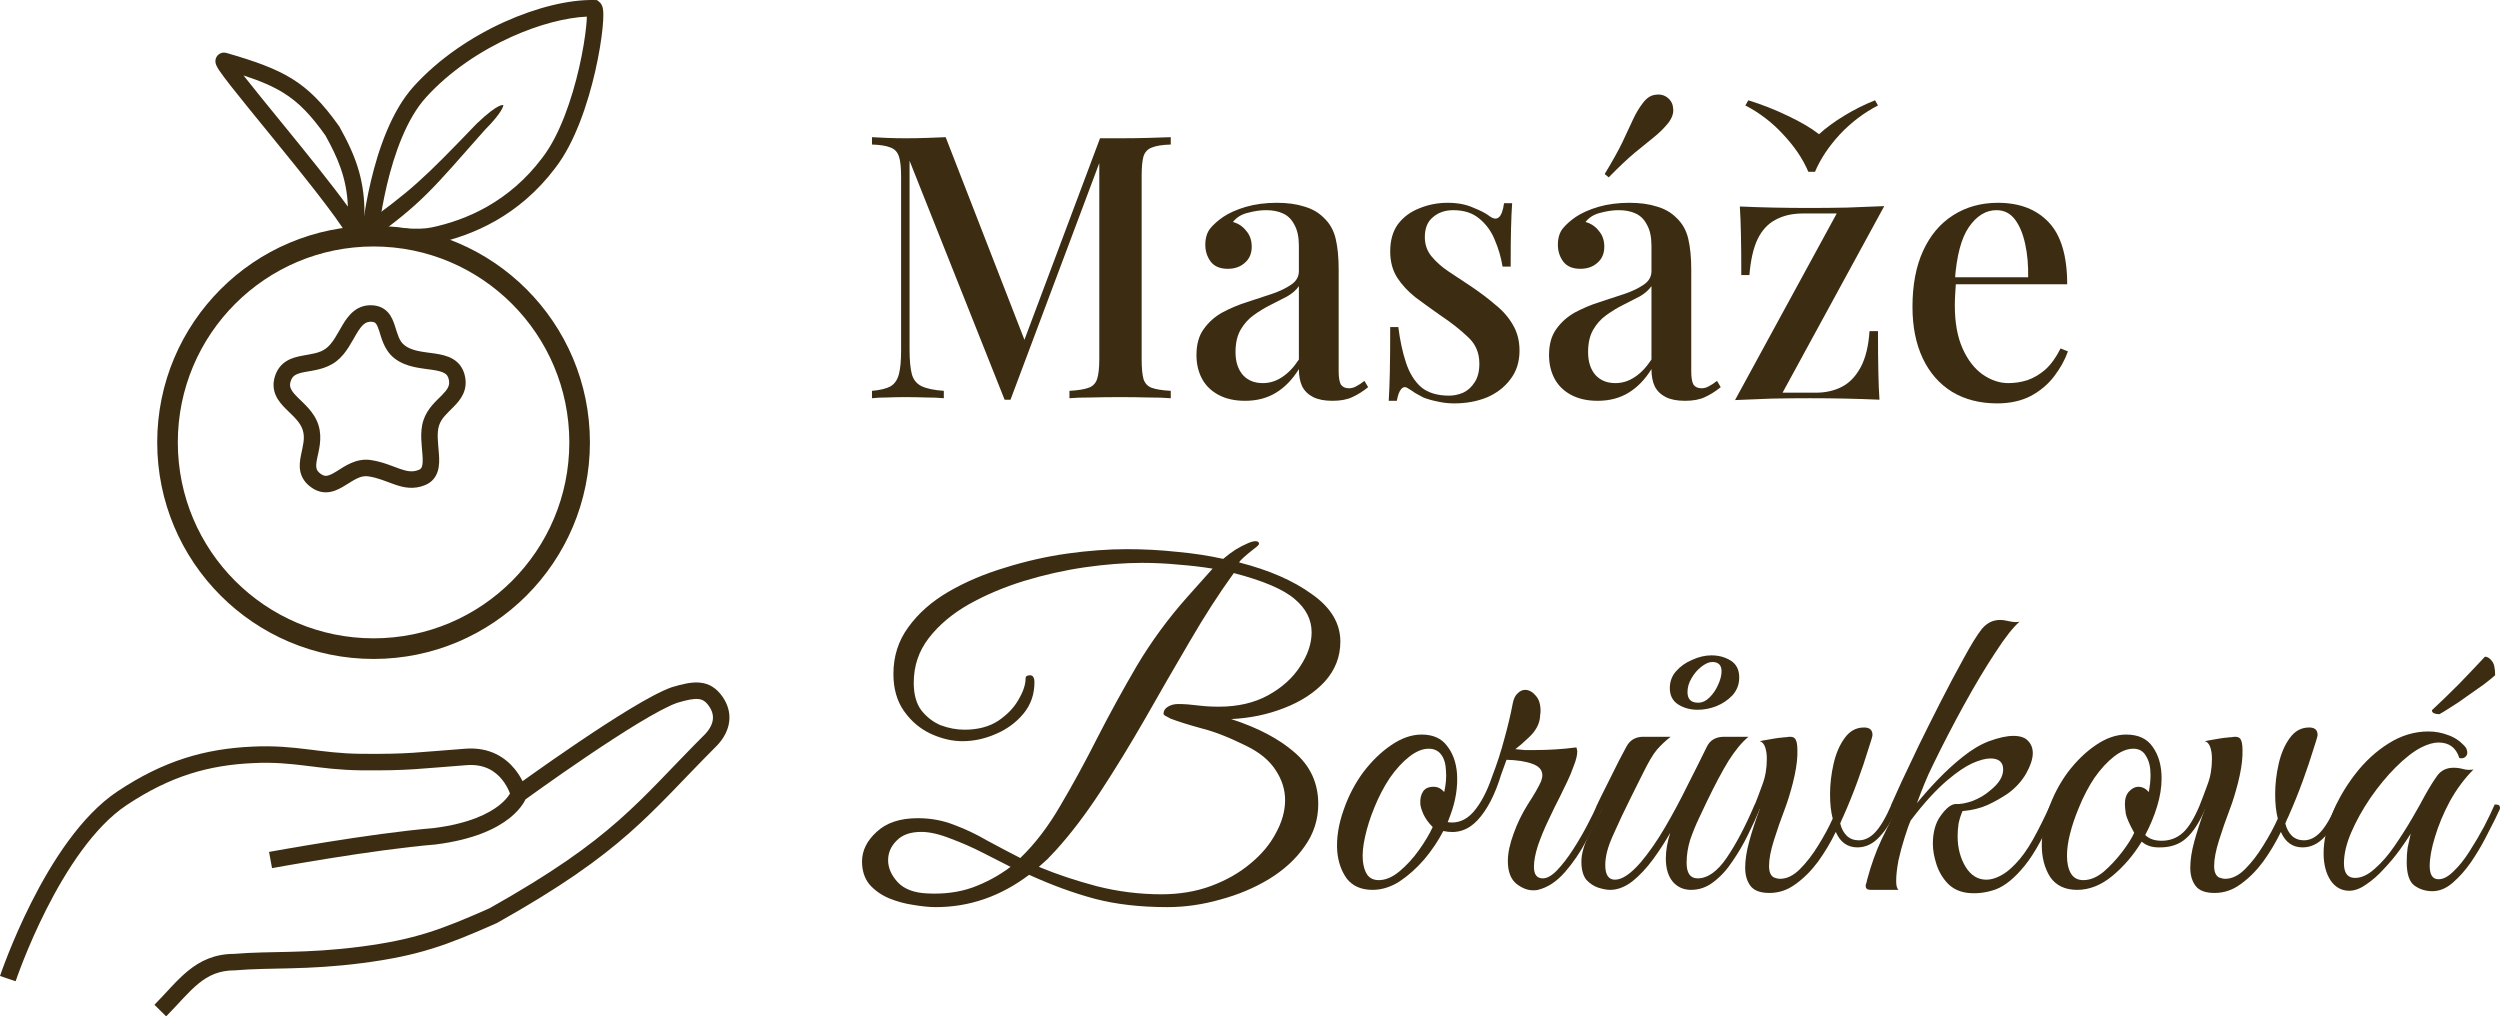
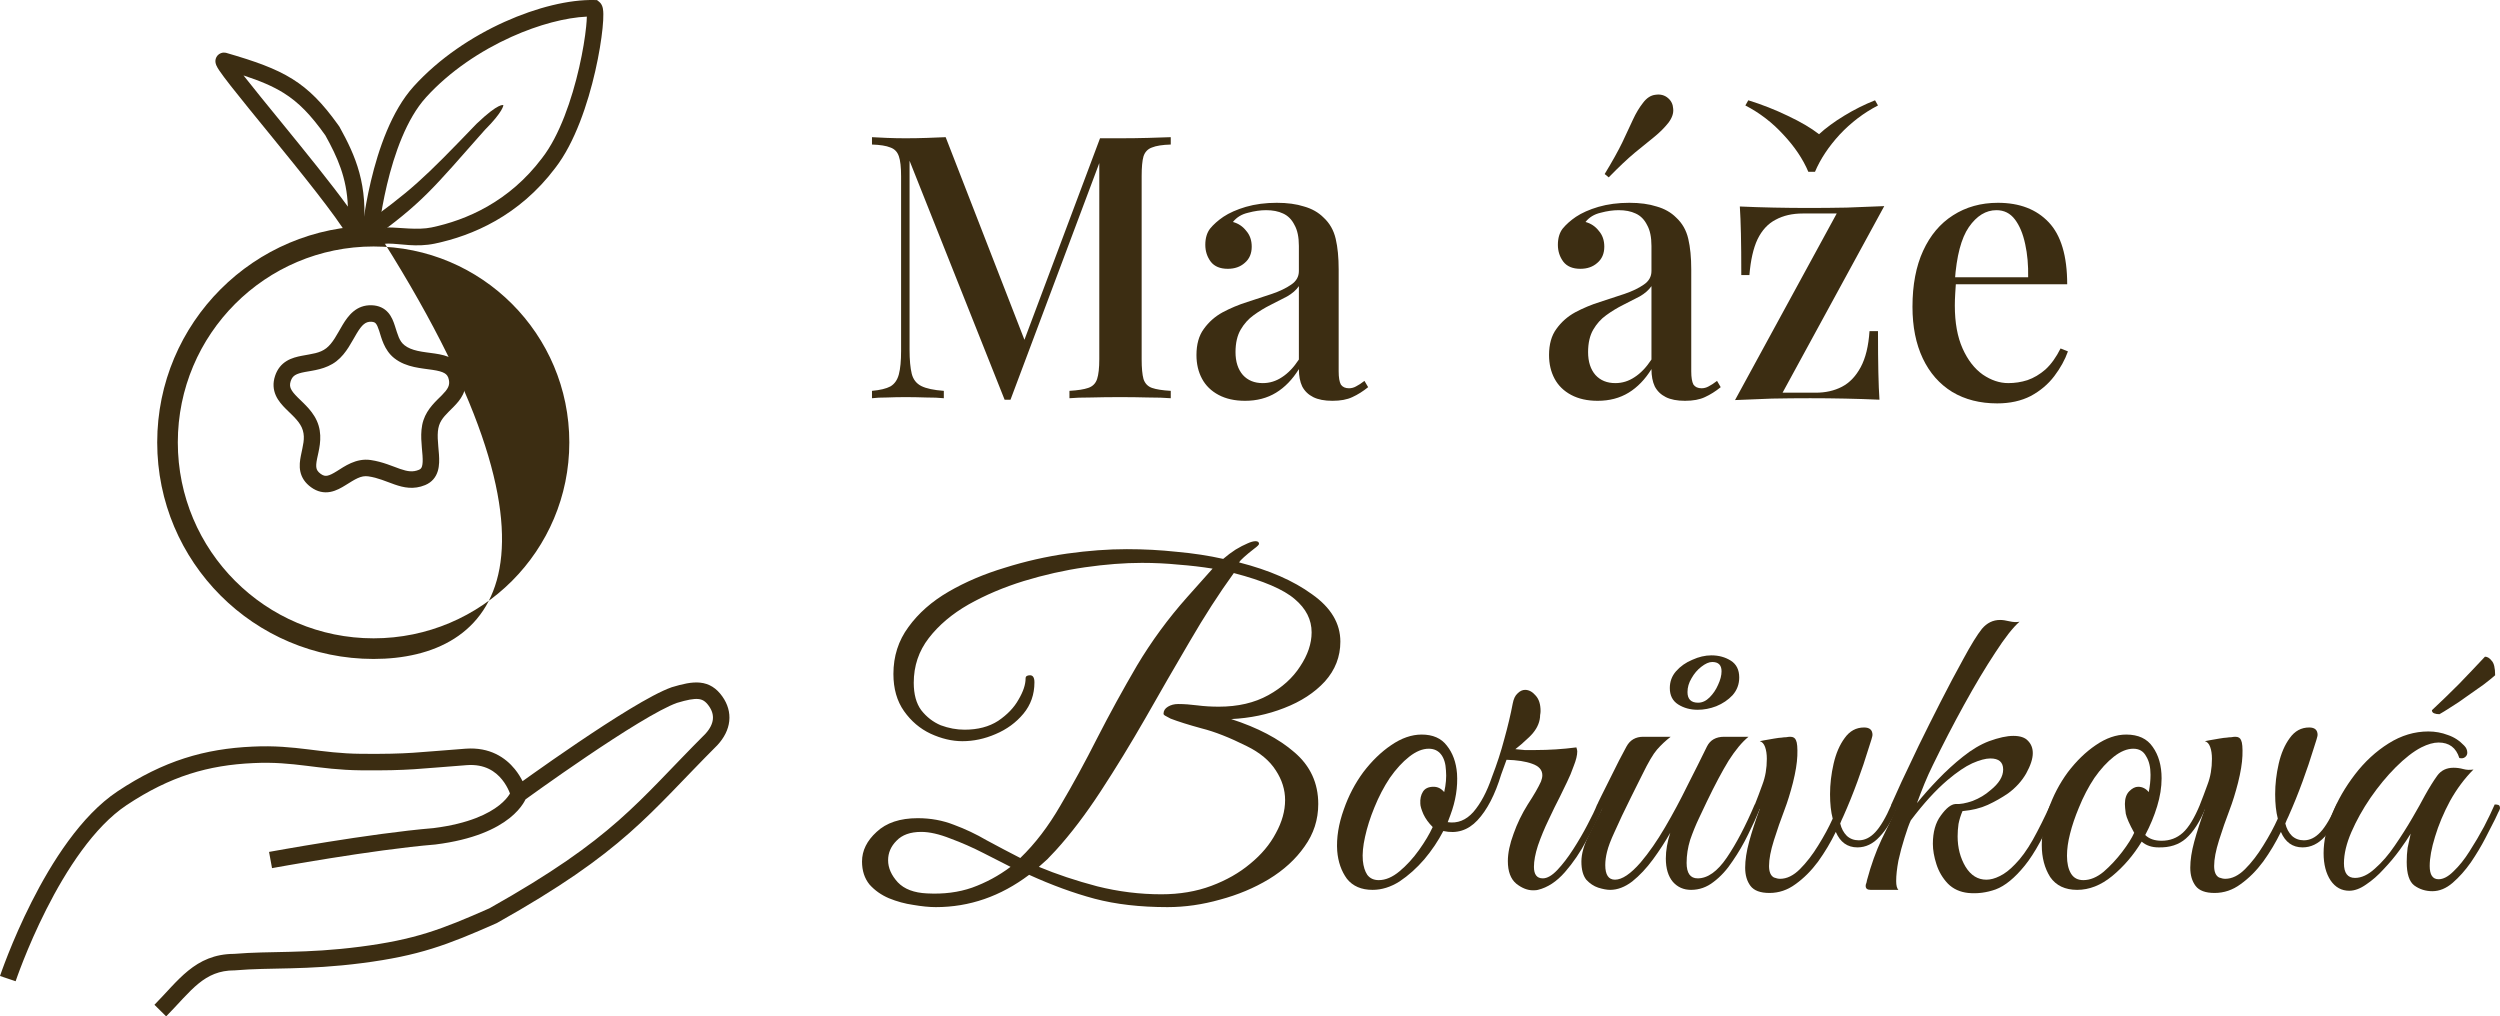
<svg xmlns="http://www.w3.org/2000/svg" width="1557" height="633" viewBox="0 0 1557 633" fill="none">
  <path d="M301.955 80.919C269.241 117.887 263.271 126.258 229.224 150.621L223.254 142.262C256.518 118.459 263.455 111.746 296.822 77.066C310.938 63.579 313.505 65.506 313.505 65.506C313.505 65.506 313.505 69.359 301.955 80.919Z" fill="#3C2D12" />
  <path d="M370.084 0.017L371.821 0.055L373.177 1.141C374.303 2.042 374.804 3.157 375.013 3.687C375.261 4.317 375.401 4.934 375.49 5.431C375.668 6.433 375.74 7.574 375.759 8.722C375.798 11.058 375.626 14.105 375.271 17.617C374.558 24.676 373.059 34.054 370.734 44.255C366.126 64.463 358.069 88.822 345.79 104.639C323.359 134.425 294.225 146.797 270.847 151.71C259.158 154.166 249.262 151.721 241.877 151.71C238.18 151.705 235.374 153.008 233.297 152.848C232.259 152.767 231.938 152.91 231.372 152.848C231.089 152.817 230.887 152.867 230.731 152.848C230.653 152.838 230.776 152.854 230.731 152.848C230.708 152.845 229.422 151.535 229.407 151.533C229.4 151.532 229.394 148.963 229.389 151.531L229.382 152.815L232.656 147.068C229.447 145.783 224.975 148.575 224.975 148.575V148.572C224.975 148.569 224.975 148.564 224.976 148.559C224.977 148.549 224.978 148.535 224.98 148.518C224.983 148.482 224.986 148.431 224.992 148.366C225.004 148.235 225.022 148.045 225.046 147.8C225.093 147.31 225.165 146.595 225.265 145.682C225.467 143.854 225.784 141.224 226.245 137.984C227.168 131.51 228.675 122.568 231.016 112.699C235.642 93.204 243.734 69.136 257.73 53.718C273.601 36.235 294.113 22.689 314.293 13.591C334.408 4.522 354.643 -0.326 370.084 0.017ZM232.656 147.068L229.376 151.529L224.956 149.637L224.973 148.579L232.656 147.068ZM365.486 10.348C352.519 10.937 335.737 15.195 318.51 22.961C299.341 31.603 280.071 44.389 265.33 60.628C253.195 73.996 245.567 95.847 241.005 115.073C238.753 124.565 237.299 133.186 236.409 139.434C236.145 141.292 235.93 142.937 235.76 144.33C237.345 144.413 239.654 141.651 241.877 141.654C248.707 141.664 260.247 143.438 268.736 141.654C290.418 137.098 317.084 125.722 337.637 98.396L337.659 98.365L337.684 98.334C348.532 84.362 356.194 61.838 360.724 41.968C362.967 32.131 364.392 23.173 365.058 16.583C365.31 14.084 365.447 11.987 365.486 10.348Z" fill="#3C2D12" />
  <path d="M137.616 33.089C138.838 32.635 139.92 32.737 140.517 32.847L140.742 32.894L140.897 32.929L141.049 32.973C158.713 38.116 171.434 42.52 182.158 49.229C192.671 55.805 200.961 64.396 210.271 77.337L211.176 78.603L211.34 78.835L211.476 79.082C221.356 96.881 229.586 115.336 226.207 145.095L221.748 146.426L216.676 147.11C209.232 134.382 187.765 107.806 168.443 84.096C158.88 72.362 149.912 61.409 143.706 53.481C140.621 49.539 138.121 46.223 136.562 43.89C135.843 42.815 135.078 41.595 134.644 40.509C134.523 40.206 134.367 39.767 134.264 39.246C134.178 38.805 134.025 37.808 134.356 36.63C134.769 35.162 135.866 33.739 137.616 33.089ZM151.787 47.144C157.913 54.969 166.791 65.813 176.398 77.602C190.426 94.816 206.166 114.231 216.653 128.692C216.009 110.601 210.021 97.648 202.637 84.319C193.464 71.419 185.941 63.713 176.717 57.943C169.948 53.709 162.095 50.41 151.658 46.979C151.701 47.033 151.744 47.089 151.787 47.144Z" fill="#3C2D12" />
  <path d="M418.545 427.95C424.917 426.037 430.768 424.614 435.98 425.139C441.762 425.722 446.223 428.606 449.872 433.751C453.198 438.442 454.762 443.689 454.177 449.121C453.598 454.49 450.978 459.509 446.903 463.958L446.828 464.041L446.749 464.12C425.555 485.332 410.887 502.104 391.971 518.772C372.863 535.607 349.285 552.505 309.599 574.788L309.386 574.907L309.163 575.006C278.309 588.655 260.93 595.224 225.616 599.805C208.049 602.085 193.738 602.734 181.053 603.058C168.288 603.383 157.495 603.379 146.471 604.325L146.251 604.344H146.032C136.521 604.344 129.865 607.497 123.663 612.534C120.476 615.123 117.411 618.21 114.11 621.722C110.882 625.155 107.323 629.11 103.485 633L96.181 625.78C99.912 621.998 103.186 618.345 106.632 614.68C110.003 611.095 113.451 607.595 117.194 604.555C124.803 598.376 133.613 594.125 145.795 594.07C157.16 593.107 168.445 593.101 180.792 592.786C193.291 592.467 207.214 591.831 224.295 589.615C258.196 585.217 274.581 579.063 304.788 565.705C343.897 543.734 366.79 527.268 385.186 511.059C403.778 494.677 417.65 478.719 439.391 456.953C442.335 453.719 443.683 450.683 443.97 448.018C444.252 445.399 443.571 442.619 441.5 439.698C439.283 436.571 437.327 435.601 434.952 435.362C432.025 435.067 428.012 435.841 421.629 437.751C416.248 439.662 407.677 444.276 397.522 450.423C387.429 456.531 376.139 463.925 365.545 471.087C354.959 478.244 345.106 485.144 337.898 490.257C334.295 492.812 331.355 494.92 329.317 496.388C328.485 496.987 327.802 497.479 327.288 497.852C326.925 498.604 326.413 499.554 325.696 500.646C324.08 503.11 321.465 506.269 317.337 509.547C309.065 516.116 294.964 522.974 271.15 525.954L271.042 525.966L270.933 525.976C251.57 527.565 226.226 531.23 205.632 534.518C195.355 536.159 186.297 537.701 179.808 538.832C176.564 539.397 173.963 539.859 172.175 540.18C171.281 540.341 170.59 540.466 170.123 540.551C169.89 540.593 169.713 540.625 169.594 540.647C169.535 540.658 169.49 540.667 169.46 540.672C169.446 540.675 169.435 540.676 169.428 540.677C169.424 540.678 169.422 540.679 169.42 540.68H169.418C169.417 540.679 169.406 540.617 168.49 535.626C167.608 530.822 167.566 530.585 167.564 530.574L167.566 530.572C167.569 530.572 167.572 530.572 167.575 530.571C167.583 530.57 167.595 530.568 167.61 530.565C167.642 530.559 167.689 530.55 167.749 530.538C167.871 530.516 168.052 530.484 168.288 530.441C168.762 530.354 169.461 530.229 170.362 530.067C172.166 529.743 174.783 529.277 178.046 528.708C184.571 527.571 193.68 526.021 204.016 524.371C224.601 521.084 250.2 517.374 269.96 515.746C292.292 512.94 304.477 506.643 310.956 501.498C314.206 498.916 316.083 496.576 317.114 495.006C317.311 494.705 317.475 494.43 317.615 494.187C317.454 493.756 317.255 493.254 317.012 492.699C316.133 490.685 314.73 488.044 312.65 485.484C308.602 480.503 301.95 475.71 290.78 476.528C260.646 478.735 255.553 480.022 224.911 479.753C211.378 479.634 200.802 478.145 190.624 476.899C180.451 475.654 170.544 474.63 157.833 475.251L157.821 475.252H157.81C129.835 476.497 106.06 483.364 78.929 501.375C58.488 514.945 41.18 541.968 28.831 566.381C22.719 578.463 17.936 589.671 14.68 597.86C13.054 601.951 11.812 605.281 10.98 607.581C10.563 608.73 10.249 609.623 10.041 610.223C9.937 610.522 9.859 610.749 9.808 610.899C9.782 610.973 9.763 611.029 9.751 611.064C9.745 611.082 9.742 611.095 9.739 611.103C9.738 611.107 9.737 611.109 9.736 611.111L9.735 611.112C9.727 611.109 9.534 611.043 4.868 609.481C-0.001 607.852 -0 607.851 1.00796e-05 607.849L0.024 607.778C0.039 607.733 0.062 607.668 0.09 607.583C0.148 607.415 0.232 607.168 0.343 606.848C0.566 606.208 0.895 605.274 1.327 604.08C2.192 601.692 3.471 598.262 5.141 594.062C8.478 585.666 13.387 574.164 19.672 561.74C32.116 537.141 50.42 507.97 73.254 492.812C101.989 473.735 127.58 466.311 157.354 464.987C170.939 464.325 181.53 465.434 191.869 466.699C202.208 467.964 212.165 469.365 225.001 469.477C255.098 469.742 259.583 468.51 290.03 466.28C305.167 465.172 314.878 471.94 320.615 479C322.741 481.616 324.313 484.254 325.449 486.519C327.245 485.231 329.443 483.661 331.962 481.874C339.211 476.732 349.129 469.784 359.798 462.571C370.459 455.363 381.908 447.864 392.208 441.63C402.386 435.47 411.822 430.308 418.318 428.024L418.431 427.984L418.545 427.95ZM318.159 495.81C318.16 495.812 318.16 495.814 318.16 495.816C318.161 495.819 318.163 495.822 318.163 495.822C318.163 495.822 318.161 495.818 318.159 495.81Z" fill="#3C2D12" />
  <path d="M213.442 202.232C216.817 196.652 221.871 189.758 231.562 190.115C235.913 190.276 239.299 191.889 241.757 194.694C243.961 197.209 245.102 200.359 245.911 202.853C247.761 208.554 248.61 212.383 251.889 214.989C254.072 216.723 256.814 217.789 260.135 218.53C263.623 219.308 266.939 219.591 270.889 220.185C274.487 220.726 278.64 221.538 282.133 223.624C285.962 225.909 288.682 229.516 289.673 234.753C291.34 243.559 286.596 249.19 282.597 253.267C278.276 257.673 274.931 260.45 273.466 264.925C272.721 267.203 272.519 269.909 272.63 273.085C272.749 276.491 273.137 279.299 273.385 282.982C273.603 286.232 273.683 289.995 272.658 293.387C271.526 297.131 269.07 300.341 264.769 302.114C257.578 305.077 251.36 303.665 245.857 301.769C240.152 299.802 235.605 297.578 229.35 296.667C224.727 295.995 221.069 298.545 215.221 302.166C212.643 303.763 209.394 305.667 205.77 306.353C201.771 307.111 197.686 306.34 193.706 303.447C189.991 300.746 187.851 297.456 187.045 293.681C186.298 290.178 186.812 286.702 187.376 283.838C188.621 277.521 190.106 273.068 188.596 268.007C187.883 265.618 186.515 263.484 184.633 261.315C182.63 259.007 180.549 257.178 178.08 254.708C175.833 252.461 173.316 249.714 171.799 246.332C170.167 242.695 169.812 238.62 171.32 234.087C172.755 229.771 175.285 226.793 178.526 224.818C181.561 222.969 184.984 222.152 187.928 221.589C194.408 220.35 199.176 219.994 203.208 216.874C205.14 215.38 206.809 213.295 208.477 210.689C210.331 207.792 211.472 205.49 213.442 202.232ZM231.183 200.385C227.728 200.257 225.474 202.181 222.225 207.553C220.884 209.771 218.883 213.48 217.123 216.231C215.177 219.271 212.759 222.472 209.487 225.003C202.968 230.047 194.763 230.744 189.855 231.683C187.105 232.209 185.231 232.763 183.865 233.596C182.705 234.302 181.731 235.316 181.06 237.332C180.369 239.411 180.582 240.826 181.164 242.122C181.86 243.674 183.201 245.304 185.337 247.441C187.251 249.355 190.078 251.919 192.384 254.577C194.811 257.373 197.154 260.778 198.434 265.066C200.873 273.241 198.379 281.105 197.449 285.826C196.925 288.481 196.802 290.205 197.086 291.536C197.312 292.595 197.871 293.775 199.739 295.133C201.468 296.39 202.687 296.479 203.86 296.257C205.409 295.964 207.206 295.046 209.819 293.427C214.354 290.619 221.669 285.165 230.828 286.498C238.355 287.594 244.717 290.508 249.201 292.054C253.887 293.669 257.141 294.144 260.859 292.612C262.011 292.137 262.495 291.524 262.831 290.411C263.274 288.945 263.353 286.813 263.142 283.672C262.96 280.965 262.49 276.885 262.37 273.444C262.242 269.773 262.419 265.673 263.711 261.725C266.127 254.346 271.961 249.443 275.271 246.069C278.902 242.366 280.24 240.117 279.587 236.666C279.138 234.296 278.16 233.216 276.875 232.449C275.255 231.482 272.876 230.875 269.364 230.347C266.206 229.872 261.836 229.436 257.901 228.558C253.799 227.643 249.381 226.115 245.505 223.035C239.185 218.012 237.496 210.186 236.146 206.027C235.355 203.59 234.73 202.258 234.038 201.468C233.599 200.967 232.957 200.45 231.183 200.385Z" fill="#3C2D12" />
-   <path d="M354.57 275.527C354.57 208.137 299.987 153.506 232.656 153.506C165.324 153.506 110.741 208.137 110.741 275.527C110.741 342.918 165.324 397.549 232.656 397.549V410.394C158.236 410.394 97.908 350.012 97.908 275.527C97.908 201.043 158.236 140.661 232.656 140.661C307.075 140.661 367.404 201.043 367.404 275.527C367.404 350.012 307.075 410.394 232.656 410.394V397.549C299.987 397.549 354.57 342.918 354.57 275.527Z" fill="#3C2D12" />
+   <path d="M354.57 275.527C354.57 208.137 299.987 153.506 232.656 153.506C165.324 153.506 110.741 208.137 110.741 275.527C110.741 342.918 165.324 397.549 232.656 397.549V410.394C158.236 410.394 97.908 350.012 97.908 275.527C97.908 201.043 158.236 140.661 232.656 140.661C367.404 350.012 307.075 410.394 232.656 410.394V397.549C299.987 397.549 354.57 342.918 354.57 275.527Z" fill="#3C2D12" />
  <path d="M729.15 85.428V90.02C723.95 90.174 720.049 90.786 717.449 91.858C714.848 92.776 713.089 94.613 712.171 97.369C711.407 99.972 711.024 104.105 711.024 109.77V223.673C711.024 229.185 711.407 233.318 712.171 236.074C713.089 238.83 714.848 240.667 717.449 241.586C720.049 242.504 723.95 243.117 729.15 243.423V248.016C725.326 247.71 720.584 247.556 714.925 247.556C709.265 247.403 703.529 247.327 697.717 247.327C691.292 247.327 685.25 247.403 679.591 247.556C673.931 247.556 669.419 247.71 666.053 248.016V243.423C671.254 243.117 675.155 242.504 677.755 241.586C680.508 240.667 682.344 238.83 683.262 236.074C684.179 233.318 684.638 229.185 684.638 223.673V98.058L685.786 98.517L629.342 248.934H625.671L566.475 100.125V217.703C566.475 224.133 566.934 229.185 567.852 232.859C568.77 236.38 570.758 238.906 573.817 240.437C576.877 241.968 581.542 242.964 587.813 243.423V248.016C584.907 247.71 581.159 247.556 576.571 247.556C572.135 247.403 567.928 247.327 563.951 247.327C560.127 247.327 556.303 247.403 552.479 247.556C548.655 247.556 545.519 247.71 543.072 248.016V243.423C548.12 242.964 551.944 242.045 554.544 240.667C557.144 239.136 558.904 236.61 559.821 233.089C560.739 229.568 561.198 224.745 561.198 218.621V109.77C561.198 104.105 560.739 99.972 559.821 97.369C558.904 94.613 557.144 92.776 554.544 91.858C551.944 90.786 548.12 90.174 543.072 90.02V85.428C545.519 85.581 548.655 85.734 552.479 85.887C556.303 86.04 560.127 86.117 563.951 86.117C568.387 86.117 572.823 86.04 577.259 85.887C581.848 85.734 585.748 85.581 588.961 85.428L639.667 215.866L635.308 218.851L685.097 86.117C687.086 86.117 689.151 86.117 691.292 86.117C693.434 86.117 695.575 86.117 697.717 86.117C703.529 86.117 709.265 86.04 714.925 85.887C720.584 85.734 725.326 85.581 729.15 85.428Z" fill="#3C2D12" />
  <path d="M775.444 249.623C769.02 249.623 763.513 248.398 758.924 245.949C754.335 243.499 750.893 240.131 748.599 235.845C746.305 231.558 745.157 226.659 745.157 221.147C745.157 214.411 746.687 208.976 749.746 204.843C752.806 200.556 756.706 197.111 761.448 194.509C766.343 191.906 771.467 189.763 776.821 188.079C782.327 186.241 787.451 184.557 792.193 183.026C797.088 181.342 801.065 179.429 804.124 177.285C807.337 175.142 808.943 172.31 808.943 168.788V153.173C808.943 147.661 808.025 143.298 806.189 140.083C804.507 136.715 802.136 134.342 799.077 132.964C796.17 131.586 792.652 130.897 788.522 130.897C785.004 130.897 781.256 131.433 777.279 132.505C773.302 133.423 770.167 135.337 767.872 138.246C771.237 139.164 773.991 141.002 776.132 143.757C778.427 146.36 779.574 149.651 779.574 153.632C779.574 157.919 778.121 161.287 775.214 163.736C772.461 166.186 768.943 167.411 764.66 167.411C759.918 167.411 756.4 165.956 754.106 163.047C751.811 159.985 750.664 156.464 750.664 152.484C750.664 148.35 751.658 144.982 753.647 142.379C755.788 139.777 758.542 137.327 761.907 135.031C765.578 132.581 770.243 130.514 775.903 128.83C781.715 127.146 788.14 126.304 795.176 126.304C801.753 126.304 807.413 127.07 812.155 128.601C817.05 129.979 821.103 132.275 824.315 135.49C828.139 139.011 830.663 143.451 831.887 148.809C833.111 154.015 833.722 160.368 833.722 167.87V231.252C833.722 235.079 834.181 237.835 835.099 239.519C836.17 241.05 837.852 241.815 840.147 241.815C841.677 241.815 843.13 241.433 844.506 240.667C846.036 239.902 847.795 238.753 849.783 237.222L852.078 241.126C848.866 243.729 845.577 245.796 842.212 247.327C839 248.858 834.87 249.623 829.822 249.623C824.927 249.623 820.95 248.858 817.891 247.327C814.832 245.796 812.537 243.576 811.008 240.667C809.631 237.758 808.943 234.161 808.943 229.874C804.966 236.304 800.224 241.203 794.717 244.571C789.211 247.939 782.786 249.623 775.444 249.623ZM786.457 238.6C790.74 238.6 794.717 237.376 798.388 234.926C802.212 232.476 805.73 228.802 808.943 223.903V178.204C807.26 180.653 804.813 182.797 801.6 184.634C798.388 186.318 794.947 188.079 791.276 189.916C787.604 191.753 784.086 193.896 780.721 196.346C777.509 198.642 774.832 201.628 772.691 205.302C770.549 208.976 769.478 213.646 769.478 219.31C769.478 225.281 771.008 230.027 774.067 233.548C777.127 236.916 781.257 238.6 786.457 238.6Z" fill="#3C2D12" />
-   <path d="M901.611 126.304C907.729 126.304 913.006 127.299 917.442 129.29C922.031 131.127 925.32 132.811 927.308 134.342C932.356 138.322 935.492 135.72 936.716 126.534H941.763C941.457 130.821 941.228 136.026 941.075 142.15C940.922 148.12 940.845 156.081 940.845 166.033H935.798C934.88 160.368 933.274 154.857 930.979 149.498C928.838 144.14 925.626 139.7 921.343 136.179C917.213 132.658 911.783 130.897 905.052 130.897C900.005 130.897 895.798 132.352 892.433 135.26C889.068 138.016 887.385 142.15 887.385 147.661C887.385 152.254 888.762 156.235 891.515 159.603C894.268 162.971 897.787 166.109 902.07 169.018C906.505 171.927 911.247 175.065 916.295 178.434C921.955 182.261 927.002 186.088 931.438 189.916C936.027 193.59 939.622 197.724 942.222 202.317C944.975 206.909 946.352 212.268 946.352 218.392C946.352 225.434 944.44 231.405 940.616 236.304C936.945 241.203 932.05 244.954 925.932 247.556C919.813 250.006 913.083 251.231 905.741 251.231C902.07 251.231 898.628 250.848 895.416 250.083C892.204 249.47 889.221 248.628 886.467 247.556C884.785 246.638 883.102 245.719 881.42 244.801C879.89 243.729 878.36 242.734 876.831 241.815C875.301 240.744 873.925 240.897 872.701 242.275C871.477 243.652 870.559 246.102 869.948 249.623H864.9C865.206 244.724 865.435 238.753 865.588 231.711C865.741 224.669 865.818 215.33 865.818 203.694H870.865C871.936 212.115 873.542 219.54 875.684 225.97C877.825 232.4 880.961 237.452 885.091 241.126C889.374 244.648 895.186 246.408 902.528 246.408C905.435 246.408 908.341 245.796 911.247 244.571C914.154 243.193 916.525 241.05 918.36 238.141C920.349 235.232 921.343 231.328 921.343 226.429C921.343 219.693 918.972 214.181 914.23 209.895C909.641 205.455 903.676 200.786 896.333 195.886C891.133 192.212 886.162 188.614 881.42 185.093C876.831 181.419 873.083 177.362 870.177 172.922C867.271 168.329 865.818 162.894 865.818 156.617C865.818 149.728 867.424 144.063 870.636 139.624C874.001 135.184 878.437 131.892 883.944 129.749C889.45 127.453 895.339 126.304 901.611 126.304Z" fill="#3C2D12" />
  <path d="M995.028 249.623C988.604 249.623 983.097 248.398 978.508 245.949C973.919 243.499 970.478 240.131 968.183 235.845C965.889 231.558 964.742 226.659 964.742 221.147C964.742 214.411 966.271 208.976 969.331 204.843C972.39 200.556 976.29 197.111 981.032 194.509C985.927 191.906 991.051 189.763 996.405 188.079C1001.91 186.241 1007.04 184.557 1011.78 183.026C1016.67 181.342 1020.65 179.429 1023.71 177.285C1026.92 175.142 1028.53 172.31 1028.53 168.788V153.173C1028.53 147.661 1027.61 143.298 1025.77 140.083C1024.09 136.715 1021.72 134.342 1018.66 132.964C1015.75 131.586 1012.24 130.897 1008.11 130.897C1004.59 130.897 1000.84 131.433 996.864 132.505C992.887 133.423 989.751 135.337 987.456 138.246C990.822 139.164 993.575 141.002 995.716 143.757C998.011 146.36 999.158 149.651 999.158 153.632C999.158 157.919 997.705 161.287 994.799 163.736C992.045 166.186 988.527 167.411 984.244 167.411C979.502 167.411 975.984 165.956 973.69 163.047C971.395 159.985 970.248 156.464 970.248 152.484C970.248 148.35 971.242 144.982 973.231 142.379C975.372 139.777 978.126 137.327 981.491 135.031C985.162 132.581 989.827 130.514 995.487 128.83C1001.3 127.146 1007.72 126.304 1014.76 126.304C1021.34 126.304 1027 127.07 1031.74 128.601C1036.63 129.979 1040.69 132.275 1043.9 135.49C1047.72 139.011 1050.25 143.451 1051.47 148.809C1052.69 154.015 1053.31 160.368 1053.31 167.87V231.252C1053.31 235.079 1053.77 237.835 1054.68 239.519C1055.75 241.05 1057.44 241.815 1059.73 241.815C1061.26 241.815 1062.71 241.433 1064.09 240.667C1065.62 239.902 1067.38 238.753 1069.37 237.222L1071.66 241.126C1068.45 243.729 1065.16 245.796 1061.8 247.327C1058.58 248.858 1054.45 249.623 1049.41 249.623C1044.51 249.623 1040.53 248.858 1037.48 247.327C1034.42 245.796 1032.12 243.576 1030.59 240.667C1029.22 237.758 1028.53 234.161 1028.53 229.874C1024.55 236.304 1019.81 241.203 1014.3 244.571C1008.79 247.939 1002.37 249.623 995.028 249.623ZM1006.04 238.6C1010.32 238.6 1014.3 237.376 1017.97 234.926C1021.8 232.476 1025.31 228.802 1028.53 223.903V178.204C1026.84 180.653 1024.4 182.797 1021.18 184.634C1017.97 186.318 1014.53 188.079 1010.86 189.916C1007.19 191.753 1003.67 193.896 1000.31 196.346C997.093 198.642 994.416 201.628 992.275 205.302C990.133 208.976 989.063 213.646 989.063 219.31C989.063 225.281 990.592 230.027 993.651 233.548C996.711 236.916 1000.84 238.6 1006.04 238.6ZM1038.85 61.085C1040.84 62.769 1041.91 64.989 1042.06 67.745C1042.37 70.501 1041.38 73.41 1039.08 76.472C1036.63 79.533 1033.73 82.442 1030.36 85.198C1027 87.954 1022.94 91.245 1018.2 95.073C1013.61 98.9 1008.18 104.029 1001.91 110.459L999.387 108.392C1004.13 100.584 1007.8 94.001 1010.4 88.643C1013 83.131 1015.22 78.385 1017.05 74.405C1018.89 70.424 1020.96 66.98 1023.25 64.071C1025.54 61.009 1028.14 59.325 1031.05 59.019C1034.11 58.559 1036.71 59.248 1038.85 61.085Z" fill="#3C2D12" />
  <path d="M1173.51 128.371L1110.18 244.571H1130.83C1136.95 244.571 1142.38 243.346 1147.12 240.897C1151.86 238.447 1155.76 234.39 1158.82 228.726C1161.88 223.061 1163.72 215.559 1164.33 206.22H1169.61C1169.61 216.478 1169.68 225.051 1169.84 231.941C1169.99 238.83 1170.22 244.495 1170.53 248.934C1163.64 248.628 1156.53 248.398 1149.19 248.245C1141.84 248.092 1134.58 248.016 1127.39 248.016C1119.59 248.016 1111.63 248.092 1103.53 248.245C1095.57 248.552 1087.93 248.858 1080.58 249.164L1143.91 132.964H1122.8C1116.22 132.964 1110.56 134.265 1105.82 136.868C1101.08 139.317 1097.33 143.375 1094.58 149.039C1091.98 154.551 1090.3 161.976 1089.53 171.315H1084.48C1084.48 160.904 1084.41 152.331 1084.25 145.594C1084.1 138.858 1083.87 133.194 1083.57 128.601C1090.3 128.907 1097.33 129.137 1104.68 129.29C1112.02 129.443 1119.36 129.519 1126.7 129.519C1134.35 129.519 1142.15 129.443 1150.1 129.29C1158.21 128.983 1166.01 128.677 1173.51 128.371ZM1167.77 62.463L1169.61 65.678C1160.74 70.271 1152.78 76.318 1145.75 83.82C1138.86 91.322 1133.74 99.053 1130.37 107.014H1126.24C1122.88 99.053 1117.68 91.322 1110.64 83.82C1103.76 76.318 1095.88 70.271 1087.01 65.678L1088.84 62.463C1097.26 65.066 1105.44 68.281 1113.39 72.108C1121.5 75.936 1128 79.763 1132.9 83.591C1137.03 79.763 1142.23 75.936 1148.5 72.108C1154.77 68.281 1161.19 65.066 1167.77 62.463Z" fill="#3C2D12" />
  <path d="M1244.32 126.304C1257.78 126.304 1268.33 130.361 1275.98 138.475C1283.63 146.59 1287.45 159.45 1287.45 177.056H1208.29L1207.83 172.692H1263.13C1263.28 165.191 1262.67 158.301 1261.29 152.024C1259.92 145.594 1257.78 140.466 1254.87 136.638C1251.96 132.811 1248.14 130.897 1243.4 130.897C1236.82 130.897 1231.08 134.418 1226.19 141.461C1221.45 148.35 1218.54 159.45 1217.47 174.759L1218.16 175.907C1218.01 178.051 1217.85 180.424 1217.7 183.026C1217.55 185.476 1217.47 187.925 1217.47 190.375C1217.47 200.939 1219.08 209.818 1222.29 217.014C1225.5 224.209 1229.71 229.644 1234.91 233.318C1240.11 236.84 1245.39 238.6 1250.74 238.6C1254.87 238.6 1258.85 237.988 1262.67 236.763C1266.65 235.385 1270.4 233.165 1273.91 230.103C1277.43 226.888 1280.57 222.525 1283.32 217.014L1287.91 218.851C1286.07 224.056 1283.24 229.185 1279.42 234.237C1275.6 239.289 1270.7 243.423 1264.74 246.638C1258.77 249.7 1251.81 251.231 1243.86 251.231C1233.15 251.231 1223.82 248.858 1215.87 244.112C1207.91 239.213 1201.79 232.247 1197.51 223.214C1193.23 214.181 1191.09 203.465 1191.09 191.064C1191.09 177.438 1193.3 165.803 1197.74 156.158C1202.18 146.513 1208.37 139.164 1216.32 134.112C1224.43 128.907 1233.76 126.304 1244.32 126.304Z" fill="#3C2D12" />
  <path d="M582.846 564.955C578.808 564.955 574.128 564.496 568.805 563.577C563.665 562.843 558.617 561.465 553.661 559.444C548.889 557.423 544.851 554.575 541.547 550.901C538.426 547.043 536.866 542.266 536.866 536.571C536.866 529.774 539.895 523.619 545.952 518.108C552.009 512.413 560.545 509.565 571.558 509.565C579.634 509.565 587.16 510.943 594.135 513.699C601.11 516.271 607.902 519.486 614.51 523.344C621.301 527.018 628.276 530.692 635.435 534.367C644.613 525.548 652.964 514.617 660.49 501.573C668.199 488.53 675.817 474.567 683.343 459.686C691.052 444.622 699.312 429.557 708.122 414.492C717.117 399.428 727.487 385.282 739.235 372.054L755.204 354.142C748.413 353.04 741.346 352.213 734.004 351.662C726.661 350.927 719.044 350.559 711.151 350.559C700.321 350.559 688.482 351.478 675.633 353.315C662.968 355.152 650.303 358 637.638 361.858C625.156 365.716 613.684 370.584 603.221 376.463C592.942 382.342 584.682 389.323 578.441 397.407C572.2 405.49 569.08 414.768 569.08 425.24C569.08 432.405 570.64 438.1 573.761 442.325C577.065 446.551 581.103 449.674 585.875 451.695C590.831 453.532 595.787 454.451 600.743 454.451C609.003 454.451 615.978 452.613 621.668 448.939C627.358 445.081 631.58 440.672 634.333 435.712C637.27 430.751 638.739 426.342 638.739 422.484C638.739 421.198 639.657 420.555 641.492 420.555C643.328 420.555 644.245 422.025 644.245 424.964C644.245 432.497 641.951 439.018 637.362 444.53C632.773 450.041 626.991 454.267 620.016 457.206C613.225 460.146 606.341 461.615 599.366 461.615C592.942 461.615 586.334 460.054 579.542 456.931C572.935 453.807 567.428 449.123 563.023 442.876C558.617 436.63 556.415 428.914 556.415 419.728C556.415 408.705 559.535 398.968 565.776 390.518C572.017 381.883 580.368 374.534 590.831 368.472C601.294 362.409 612.949 357.449 625.798 353.591C638.647 349.549 651.588 346.61 664.62 344.772C677.836 342.935 690.226 342.017 701.79 342.017C712.436 342.017 722.807 342.568 732.902 343.67C743.181 344.589 752.818 346.058 761.812 348.079C764.382 345.875 766.952 343.946 769.521 342.292C772.275 340.639 774.753 339.353 776.955 338.434C778.974 337.516 780.626 337.056 781.911 337.056C783.38 337.056 784.114 337.608 784.114 338.71C784.114 339.261 783.104 340.271 781.085 341.741C778.699 343.578 776.588 345.324 774.753 346.977C773.101 348.447 772.091 349.549 771.724 350.284C790.446 355.061 805.59 361.674 817.154 370.125C828.901 378.392 834.775 388.221 834.775 399.611C834.775 408.981 831.563 417.248 825.138 424.413C818.714 431.394 810.27 436.906 799.808 440.947C789.529 444.989 778.516 447.286 766.768 447.837C783.288 453.164 796.412 460.054 806.14 468.505C816.052 476.956 821.008 487.703 821.008 500.747C821.008 510.484 818.163 519.302 812.473 527.202C806.966 535.102 799.532 541.899 790.171 547.594C780.993 553.106 770.898 557.331 759.885 560.271C748.871 563.394 737.95 564.955 727.12 564.955C710.05 564.955 694.906 563.21 681.691 559.719C668.658 556.229 655.075 551.268 640.941 544.838C623.137 558.25 603.772 564.955 582.846 564.955ZM723.266 556.964C734.646 556.964 745.017 555.218 754.378 551.728C763.739 548.237 771.816 543.644 778.607 537.949C785.582 532.254 790.905 525.916 794.577 518.935C798.431 511.953 800.358 505.064 800.358 498.267C800.358 491.837 798.431 485.682 794.577 479.803C790.722 473.741 784.665 468.688 776.405 464.647C765.758 459.319 756.397 455.645 748.321 453.624C740.244 451.419 733.82 449.398 729.048 447.561C727.212 446.643 726.019 446 725.468 445.632C724.918 445.265 724.642 444.897 724.642 444.53C724.642 442.693 725.56 441.223 727.396 440.121C729.231 439.018 731.342 438.467 733.728 438.467C737.399 438.467 741.346 438.743 745.568 439.294C749.789 439.845 754.286 440.121 759.059 440.121C770.99 440.121 781.269 437.732 789.896 432.956C798.523 428.179 805.131 422.208 809.72 415.044C814.492 407.879 816.878 400.806 816.878 393.824C816.878 385.925 813.391 379.035 806.416 373.156C799.441 367.094 786.775 361.674 768.42 356.898C759.242 369.574 750.065 383.812 740.887 399.611C731.709 415.227 722.531 431.119 713.354 447.286C704.176 463.269 694.906 478.425 685.545 492.755C676.184 507.085 666.823 519.394 657.461 529.682C655.259 532.07 653.515 533.907 652.23 535.193C650.945 536.296 649.201 537.857 646.999 539.878C658.012 544.471 670.127 548.513 683.343 552.003C696.558 555.31 709.866 556.964 723.266 556.964ZM577.34 556.413C587.619 556.964 596.98 555.77 605.424 552.83C614.051 549.707 622.035 545.39 629.378 539.878C624.972 537.674 619.374 534.826 612.582 531.335C605.791 527.845 598.907 524.813 591.932 522.241C584.957 519.486 578.9 518.108 573.761 518.108C566.969 518.108 561.829 519.945 558.342 523.619C554.854 527.11 553.111 531.152 553.111 535.745C553.111 540.521 555.13 545.114 559.168 549.523C563.206 553.749 569.263 556.045 577.34 556.413Z" fill="#3C2D12" />
  <path d="M885.402 457.482C892.377 457.482 897.608 459.778 901.095 464.371C904.766 468.964 906.877 474.751 907.428 481.732C907.979 490.183 906.602 498.818 903.298 507.636C902.747 509.106 902.197 510.576 901.646 512.045C907.703 512.964 913.026 510.851 917.615 505.707C922.204 500.379 926.059 493.123 929.179 483.937C932.3 475.853 934.869 467.954 936.889 460.238C939.091 452.338 940.835 444.989 942.12 438.192C942.67 435.252 943.68 433.14 945.148 431.854C946.617 430.384 948.177 429.649 949.829 429.649C952.215 429.649 954.418 430.843 956.437 433.231C958.456 435.436 959.466 438.651 959.466 442.876C959.466 443.611 959.374 444.438 959.19 445.357C959.19 446.275 959.099 447.194 958.915 448.112C958.181 451.97 955.978 455.645 952.307 459.135C948.82 462.442 945.974 464.922 943.772 466.576C945.607 466.759 947.535 466.943 949.554 467.127C951.573 467.127 953.776 467.127 956.162 467.127C964.789 467.127 973.324 466.576 981.768 465.473C982.135 466.576 982.318 467.402 982.318 467.954C982.318 470.342 981.584 473.373 980.116 477.048C978.831 480.722 977.454 484.029 975.986 486.968C975.251 488.622 973.783 491.653 971.58 496.062C969.378 500.287 966.991 505.156 964.422 510.667C961.852 515.995 959.649 521.323 957.814 526.651C956.162 531.795 955.336 536.204 955.336 539.878C955.336 544.655 957.171 547.043 960.842 547.043C963.596 547.043 966.624 545.298 969.928 541.807C973.232 538.317 976.536 533.999 979.84 528.855C983.144 523.711 986.081 518.659 988.651 513.699C991.404 508.555 993.423 504.329 994.708 501.022C996.911 501.022 998.012 501.849 998.012 503.503C995.442 509.381 992.138 515.995 988.1 523.344C984.246 530.692 979.749 537.306 974.609 543.185C969.469 549.064 963.871 552.738 957.814 554.208C957.263 554.392 956.254 554.484 954.785 554.484C951.298 554.484 947.81 553.106 944.322 550.35C940.835 547.41 939.091 542.726 939.091 536.296C939.091 531.335 940.284 525.64 942.671 519.21C944.873 512.964 947.81 506.901 951.481 501.022C955.336 495.143 958.089 490.367 959.741 486.693C960.292 485.223 960.567 483.937 960.567 482.835C960.567 479.528 958.456 477.139 954.234 475.67C950.196 474.2 944.873 473.373 938.265 473.19L934.961 482.283C931.107 494.96 926.151 504.513 920.093 510.943C914.22 517.189 907.153 519.394 898.893 517.557C895.772 523.619 891.826 529.498 887.053 535.193C882.281 540.705 877.142 545.298 871.635 548.972C866.128 552.463 860.53 554.208 854.84 554.208C847.865 554.208 842.542 551.911 838.87 547.319C835.383 542.542 833.364 536.755 832.813 529.958C832.263 521.874 833.639 513.239 836.943 504.054C839.88 495.603 843.918 487.887 849.058 480.906C854.381 473.924 860.163 468.321 866.404 464.096C872.828 459.686 879.161 457.482 885.402 457.482ZM899.443 493.306C900.545 488.53 900.912 484.029 900.545 479.803C900.361 475.578 899.352 472.271 897.516 469.883C895.681 467.494 893.111 466.3 889.807 466.3C885.952 466.3 881.914 467.954 877.692 471.26C873.47 474.567 869.432 478.977 865.578 484.488C861.907 489.999 858.694 496.154 855.941 502.951C853.371 509.198 851.444 515.26 850.159 521.139C848.874 526.834 848.415 531.795 848.782 536.02C849.15 539.694 850.067 542.634 851.536 544.838C853.188 547.043 855.574 548.145 858.694 548.145C862.916 548.145 867.23 546.308 871.635 542.634C876.04 538.96 880.078 534.55 883.75 529.406C887.421 524.262 890.266 519.486 892.285 515.077C889.715 512.505 887.788 509.841 886.503 507.085C885.218 504.146 884.576 501.941 884.576 500.471C884.392 497.532 884.943 495.052 886.228 493.031C887.512 491.01 889.715 489.999 892.836 489.999C895.405 489.999 897.608 491.102 899.443 493.306Z" fill="#3C2D12" />
  <path d="M1002.79 554.208C1000.77 554.208 998.295 553.749 995.358 552.83C992.604 551.911 990.126 550.258 987.924 547.87C985.905 545.298 984.895 541.532 984.895 536.571C984.895 531.795 986.455 526.283 989.576 520.037C992.696 513.791 995.45 508.279 997.836 503.503C995.817 503.503 994.807 502.676 994.807 501.022C994.991 500.471 995.817 498.726 997.285 495.786C998.754 492.847 1000.5 489.356 1002.52 485.315C1004.54 481.273 1006.46 477.415 1008.3 473.741C1010.32 469.883 1011.88 466.943 1012.98 464.922C1015.18 460.881 1018.67 458.86 1023.44 458.86H1040.51C1037.39 461.248 1034.55 463.912 1031.98 466.851C1029.59 469.607 1026.56 474.751 1022.89 482.283C1022.89 482.283 1022.25 483.569 1020.96 486.141C1019.68 488.713 1018.03 492.02 1016.01 496.062C1014.17 499.92 1012.24 503.87 1010.23 507.912C1008.39 511.953 1006.83 515.352 1005.55 518.108C1003.16 523.252 1001.6 527.385 1000.86 530.509C1000.13 533.448 999.763 536.204 999.763 538.776C999.763 544.839 1001.78 547.87 1005.82 547.87C1010.23 547.87 1015.55 544.287 1021.79 537.122C1026.93 531.06 1031.98 523.803 1036.93 515.352C1041.89 506.901 1046.57 498.175 1050.97 489.173C1055.56 480.171 1059.6 472.087 1063.09 464.922C1065.11 460.881 1068.69 458.86 1073.83 458.86H1088.97C1084.93 462.167 1080.8 467.127 1076.58 473.741C1072.54 480.354 1068.05 488.805 1063.09 499.093C1061.8 501.849 1060.15 505.34 1058.13 509.565C1056.11 513.791 1054.28 518.292 1052.63 523.068C1051.16 527.845 1050.42 532.621 1050.42 537.398C1050.42 543.828 1052.72 547.043 1057.31 547.043C1063.55 547.043 1069.61 542.726 1075.48 534.091C1081.35 525.456 1087.14 514.434 1092.83 501.022C1094.29 501.022 1095.12 501.114 1095.3 501.298C1095.67 501.482 1095.95 502.216 1096.13 503.503C1094.11 508.463 1091.63 513.882 1088.7 519.761C1085.94 525.456 1082.73 530.968 1079.06 536.296C1075.57 541.623 1071.62 545.941 1067.22 549.248C1063 552.555 1058.32 554.208 1053.18 554.208C1048.59 554.208 1044.83 552.555 1041.89 549.248C1038.95 545.757 1037.48 540.889 1037.48 534.642C1037.48 529.682 1038.4 524.354 1040.24 518.659C1037.12 524.17 1033.54 529.682 1029.5 535.193C1025.46 540.705 1021.15 545.298 1016.56 548.972C1011.97 552.463 1007.38 554.208 1002.79 554.208ZM1057.31 442.05C1052.72 442.05 1048.68 440.947 1045.19 438.743C1041.71 436.538 1039.96 433.14 1039.96 428.547C1039.96 424.505 1041.25 421.014 1043.82 418.075C1046.57 414.952 1049.97 412.563 1054 410.91C1058.04 409.073 1061.99 408.154 1065.84 408.154C1070.43 408.154 1074.47 409.257 1077.96 411.461C1081.44 413.666 1083.19 417.156 1083.19 421.933C1083.19 426.158 1081.81 429.833 1079.06 432.956C1076.31 435.895 1072.91 438.192 1068.87 439.845C1065.02 441.315 1061.16 442.05 1057.31 442.05ZM1057.58 437.641C1060.15 437.641 1062.54 436.538 1064.74 434.334C1066.94 432.129 1068.69 429.557 1069.97 426.618C1071.44 423.494 1072.18 420.647 1072.18 418.075C1072.18 414.217 1070.25 412.288 1066.39 412.288C1064.37 412.288 1062.08 413.298 1059.51 415.319C1057.12 417.156 1055.1 419.545 1053.45 422.484C1051.8 425.24 1050.97 428.087 1050.97 431.027C1050.97 435.436 1053.18 437.641 1057.58 437.641Z" fill="#3C2D12" />
  <path d="M1102.03 556.137C1096.34 556.137 1092.4 554.667 1090.19 551.728C1087.99 548.788 1086.89 545.022 1086.89 540.429C1086.89 535.653 1087.72 530.233 1089.37 524.17C1091.02 518.108 1093.22 511.31 1095.98 503.778C1093.96 503.778 1092.95 502.86 1092.95 501.022C1094.42 497.348 1095.98 493.214 1097.63 488.622C1099.46 483.845 1100.38 478.517 1100.38 472.638C1100.38 469.699 1100.01 467.219 1099.28 465.198C1098.55 463.177 1097.44 461.983 1095.98 461.615C1095.98 461.615 1096.89 461.432 1098.73 461.064C1100.75 460.697 1102.86 460.329 1105.06 459.962C1107.27 459.595 1108.73 459.411 1109.47 459.411C1110.57 459.227 1111.58 459.135 1112.5 459.135C1113.41 458.952 1114.24 458.86 1114.97 458.86C1116.81 458.86 1118 459.595 1118.55 461.064C1119.29 462.534 1119.56 465.749 1119.38 470.709C1119.2 475.302 1118.28 480.906 1116.63 487.519C1114.97 493.949 1113.23 499.553 1111.4 504.329C1109.01 510.576 1106.81 516.914 1104.79 523.344C1102.77 529.774 1101.76 535.102 1101.76 539.327C1101.76 543.001 1102.77 545.39 1104.79 546.492C1106.26 547.043 1107.54 547.319 1108.64 547.319C1112.86 547.319 1116.99 545.298 1121.03 541.256C1125.07 537.214 1128.83 532.346 1132.32 526.651C1135.99 520.772 1139.02 515.168 1141.41 509.841C1140.3 505.615 1139.75 500.563 1139.75 494.684C1139.75 488.438 1140.49 482.1 1141.96 475.67C1143.43 469.24 1145.72 463.912 1148.84 459.686C1151.96 455.277 1156 453.073 1160.95 453.073C1164.44 453.073 1166.19 454.634 1166.19 457.757C1166.19 458.492 1165.27 461.615 1163.43 467.127C1161.78 472.638 1159.58 479.16 1156.82 486.693C1154.07 494.225 1151.13 501.482 1148.01 508.463C1147.28 509.933 1146.64 511.402 1146.09 512.872C1146.82 515.995 1148.2 518.567 1150.22 520.588C1152.24 522.425 1154.71 523.344 1157.65 523.344C1161.32 523.344 1164.72 521.69 1167.84 518.383C1171.14 514.893 1174.54 509.106 1178.03 501.022C1180.23 501.022 1181.33 501.849 1181.33 503.503C1178.39 510.851 1174.81 516.73 1170.59 521.139C1166.55 525.548 1161.96 527.753 1156.82 527.753C1150.58 527.753 1146.09 524.538 1143.33 518.108C1140.21 524.538 1136.54 530.692 1132.32 536.571C1128.1 542.266 1123.42 546.951 1118.28 550.625C1113.32 554.3 1107.91 556.137 1102.03 556.137Z" fill="#3C2D12" />
  <path d="M1225.82 556.137C1220.68 555.586 1216.46 553.657 1213.16 550.35C1209.85 546.859 1207.47 542.818 1206 538.225C1204.53 533.632 1203.79 529.406 1203.79 525.548C1203.79 518.2 1205.45 512.321 1208.75 507.912C1212.05 503.319 1215.08 500.931 1217.84 500.747C1220.77 500.931 1224.35 500.288 1228.57 498.818C1232.8 497.164 1236.47 494.96 1239.59 492.204C1244.91 487.979 1247.57 483.661 1247.57 479.252C1247.57 474.659 1244.91 472.363 1239.59 472.363C1236.65 472.363 1232.89 473.373 1228.3 475.394C1223.89 477.415 1218.75 480.906 1212.88 485.866C1205.54 492.112 1197.92 500.471 1190.03 510.943C1188.93 513.331 1187.64 516.914 1186.17 521.69C1184.7 526.283 1183.42 531.06 1182.32 536.02C1181.4 540.98 1180.94 545.206 1180.94 548.696C1180.94 551.452 1181.4 553.289 1182.32 554.208H1164.97C1162.95 554.208 1161.94 553.381 1161.94 551.728C1161.94 551.177 1162.04 550.717 1162.22 550.35C1162.4 549.982 1162.59 549.248 1162.77 548.145C1165.34 538.592 1168.37 530.141 1171.86 522.793C1175.53 515.444 1178.56 509.014 1180.94 503.503C1179.29 504.054 1178.37 503.962 1178.19 503.227C1178.01 502.308 1177.91 501.574 1177.91 501.022C1179.2 498.083 1181.31 493.398 1184.25 486.968C1187.37 480.354 1190.95 472.822 1194.98 464.371C1199.21 455.737 1203.7 446.734 1208.48 437.365C1213.25 427.995 1218.02 418.993 1222.79 410.359C1227.56 401.54 1231.42 395.294 1234.36 391.62C1237.48 387.946 1241.24 386.108 1245.65 386.108C1247.3 386.108 1249.22 386.384 1251.43 386.935C1253.81 387.486 1255.92 387.578 1257.76 387.211C1253.72 390.701 1248.67 397.131 1242.62 406.501C1236.56 415.687 1230.13 426.434 1223.34 438.743C1216.55 451.052 1210.04 463.636 1203.79 476.496C1201.96 480.171 1200.22 484.029 1198.56 488.07C1196.91 492.112 1195.35 496.154 1193.88 500.196C1197.74 495.419 1202.14 490.459 1207.1 485.315C1212.05 480.171 1217.19 475.486 1222.52 471.26C1228.02 466.851 1233.44 463.636 1238.76 461.615C1244.82 459.411 1249.87 458.309 1253.9 458.309C1258.13 458.309 1261.16 459.319 1262.99 461.34C1265.01 463.361 1266.02 465.933 1266.02 469.056C1266.02 472.546 1264.64 476.772 1261.89 481.732C1259.14 486.509 1255.37 490.642 1250.6 494.133C1246.56 496.889 1242.34 499.277 1237.94 501.298C1233.53 503.319 1228.3 504.605 1222.24 505.156C1221.14 507.728 1220.31 510.392 1219.76 513.148C1219.4 515.72 1219.21 518.292 1219.21 520.864C1219.21 528.029 1220.87 534.367 1224.17 539.878C1227.47 545.206 1231.79 547.87 1237.11 547.87C1239.68 547.87 1242.43 547.135 1245.37 545.665C1248.49 544.195 1251.7 541.715 1255.01 538.225C1258.68 534.55 1262.35 529.498 1266.02 523.068C1269.69 516.454 1273.36 509.106 1277.03 501.022C1279.24 501.022 1280.34 501.849 1280.34 503.503C1273.73 519.486 1267.3 531.335 1261.06 539.051C1254.82 546.767 1248.77 551.728 1242.89 553.932C1237.2 555.953 1231.51 556.688 1225.82 556.137Z" fill="#3C2D12" />
  <path d="M1293.65 554.208C1286.12 554.208 1280.53 551.544 1276.85 546.216C1273.37 540.705 1271.62 534.091 1271.62 526.375C1271.62 519.21 1273 511.77 1275.75 504.054C1278.69 495.603 1282.73 487.887 1287.87 480.906C1293.19 473.924 1298.97 468.321 1305.21 464.096C1311.64 459.686 1317.97 457.482 1324.21 457.482C1331.74 457.482 1337.24 460.054 1340.73 465.198C1344.4 470.342 1346.24 476.864 1346.24 484.764C1346.24 490.275 1345.32 496.062 1343.48 502.125C1341.65 508.187 1339.17 514.158 1336.05 520.037C1338.44 522.425 1341.83 523.619 1346.24 523.619C1351.38 523.619 1355.78 521.966 1359.45 518.659C1363.12 515.352 1366.7 509.473 1370.19 501.022C1372.39 501.022 1373.5 501.849 1373.5 503.503C1370.01 511.953 1365.97 518.2 1361.38 522.241C1356.98 526.099 1351.29 527.937 1344.31 527.753C1340.09 527.753 1336.6 526.559 1333.85 524.17C1328.71 532.621 1322.56 539.786 1315.4 545.665C1308.43 551.36 1301.18 554.208 1293.65 554.208ZM1297.5 548.145C1301.73 548.145 1305.95 546.4 1310.17 542.909C1314.39 539.235 1318.25 535.102 1321.73 530.509C1325.22 525.916 1327.7 521.966 1329.17 518.659C1326.23 513.331 1324.49 509.381 1323.94 506.809C1323.57 504.054 1323.39 502.033 1323.39 500.747C1323.39 497.256 1324.3 494.592 1326.14 492.755C1327.97 490.918 1329.81 489.999 1331.65 489.999C1334.22 489.999 1336.42 491.102 1338.25 493.306C1338.62 491.285 1338.9 489.448 1339.08 487.795C1339.26 485.958 1339.35 484.212 1339.35 482.559C1339.35 477.782 1338.44 473.924 1336.6 470.985C1334.95 467.862 1332.29 466.3 1328.62 466.3C1324.76 466.3 1320.72 467.954 1316.5 471.26C1312.28 474.567 1308.24 478.977 1304.39 484.488C1300.72 489.999 1297.5 496.154 1294.75 502.951C1292.36 508.647 1290.53 514.066 1289.24 519.21C1287.96 524.171 1287.32 528.763 1287.32 532.989C1287.32 537.582 1288.14 541.256 1289.79 544.012C1291.45 546.767 1294.02 548.145 1297.5 548.145Z" fill="#3C2D12" />
  <path d="M1379.25 556.137C1373.56 556.137 1369.61 554.667 1367.41 551.728C1365.21 548.788 1364.1 545.022 1364.1 540.429C1364.1 535.653 1364.93 530.233 1366.58 524.17C1368.23 518.108 1370.44 511.31 1373.19 503.778C1371.17 503.778 1370.16 502.86 1370.16 501.022C1371.63 497.348 1373.19 493.214 1374.84 488.622C1376.68 483.845 1377.6 478.517 1377.6 472.638C1377.6 469.699 1377.23 467.219 1376.49 465.198C1375.76 463.177 1374.66 461.983 1373.19 461.615C1373.19 461.615 1374.11 461.432 1375.94 461.064C1377.96 460.697 1380.07 460.329 1382.28 459.962C1384.48 459.595 1385.95 459.411 1386.68 459.411C1387.78 459.227 1388.79 459.135 1389.71 459.135C1390.63 458.952 1391.45 458.86 1392.19 458.86C1394.02 458.86 1395.22 459.595 1395.77 461.064C1396.5 462.534 1396.78 465.749 1396.59 470.709C1396.41 475.302 1395.49 480.906 1393.84 487.519C1392.19 493.949 1390.44 499.553 1388.61 504.329C1386.22 510.576 1384.02 516.914 1382 523.344C1379.98 529.774 1378.97 535.102 1378.97 539.327C1378.97 543.001 1379.98 545.39 1382 546.492C1383.47 547.043 1384.75 547.319 1385.86 547.319C1390.08 547.319 1394.21 545.298 1398.25 541.256C1402.28 537.214 1406.05 532.346 1409.53 526.651C1413.21 520.772 1416.23 515.168 1418.62 509.841C1417.52 505.615 1416.97 500.563 1416.97 494.684C1416.97 488.438 1417.7 482.1 1419.17 475.67C1420.64 469.24 1422.93 463.912 1426.05 459.686C1429.17 455.277 1433.21 453.073 1438.17 453.073C1441.66 453.073 1443.4 454.634 1443.4 457.757C1443.4 458.492 1442.48 461.615 1440.65 467.127C1438.99 472.638 1436.79 479.16 1434.04 486.693C1431.29 494.225 1428.35 501.482 1425.23 508.463C1424.49 509.933 1423.85 511.402 1423.3 512.872C1424.03 515.995 1425.41 518.567 1427.43 520.588C1429.45 522.425 1431.93 523.344 1434.86 523.344C1438.54 523.344 1441.93 521.69 1445.05 518.383C1448.36 514.893 1451.75 509.106 1455.24 501.022C1457.44 501.022 1458.54 501.849 1458.54 503.503C1455.61 510.851 1452.03 516.73 1447.81 521.139C1443.77 525.548 1439.18 527.753 1434.04 527.753C1427.8 527.753 1423.3 524.538 1420.55 518.108C1417.43 524.538 1413.76 530.692 1409.53 536.571C1405.31 542.266 1400.63 546.951 1395.49 550.625C1390.54 554.3 1385.12 556.137 1379.25 556.137Z" fill="#3C2D12" />
  <path d="M1514.87 555.035C1510.65 555.035 1506.89 553.841 1503.59 551.452C1500.47 549.064 1498.9 544.195 1498.9 536.847C1498.9 533.724 1499.09 530.784 1499.46 528.029C1500.01 525.273 1500.65 522.333 1501.38 519.21C1499.73 521.966 1497.44 525.365 1494.5 529.406C1491.56 533.448 1488.26 537.398 1484.59 541.256C1481.1 545.114 1477.43 548.329 1473.57 550.901C1469.9 553.473 1466.42 554.759 1463.11 554.759C1458.34 554.759 1454.48 552.646 1451.55 548.421C1448.61 544.012 1447.14 538.317 1447.14 531.335C1447.14 523.803 1448.89 515.72 1452.37 507.085C1455.86 498.45 1460.63 490.183 1466.69 482.283C1472.75 474.384 1479.72 467.954 1487.62 462.993C1495.51 458.033 1503.77 455.553 1512.4 455.553C1516.62 455.553 1520.66 456.288 1524.51 457.757C1528.37 459.043 1531.76 461.248 1534.7 464.371C1535.98 465.657 1536.63 467.127 1536.63 468.78C1536.63 469.883 1536.17 470.801 1535.25 471.536C1534.33 472.271 1533.14 472.455 1531.67 472.087C1529.65 465.657 1525.34 462.442 1518.73 462.442C1515.61 462.442 1512.03 463.453 1507.99 465.473C1503.03 468.045 1497.71 472.179 1492.02 477.874C1486.52 483.386 1481.28 489.724 1476.33 496.889C1471.56 503.87 1467.61 510.943 1464.49 518.108C1461.37 525.273 1459.81 531.795 1459.81 537.674C1459.81 543.736 1462.1 546.768 1466.69 546.768C1470.73 546.768 1474.86 544.839 1479.08 540.98C1483.49 537.122 1487.62 532.346 1491.47 526.651C1495.51 520.772 1499.18 514.985 1502.48 509.29C1505.79 503.594 1508.36 499.001 1510.19 495.511C1512.95 490.551 1515.52 486.417 1517.9 483.11C1520.29 479.803 1523.68 478.15 1528.09 478.15C1530.11 478.15 1532.13 478.425 1534.15 478.977C1536.17 479.528 1538.28 479.62 1540.48 479.252C1534.97 484.764 1530.11 491.285 1525.89 498.818C1521.85 506.35 1518.73 513.791 1516.53 521.139C1514.32 528.304 1513.22 534.367 1513.22 539.327C1513.22 544.838 1515.06 547.594 1518.73 547.594C1521.67 547.594 1524.79 545.941 1528.09 542.634C1531.58 539.327 1534.88 535.193 1538 530.233C1541.31 525.089 1544.33 519.945 1547.09 514.801C1549.84 509.473 1552.04 504.88 1553.7 501.022C1554.61 501.022 1555.35 501.114 1555.9 501.298C1556.63 501.482 1557 502.216 1557 503.503C1556.82 504.237 1556.45 505.064 1555.9 505.983C1555.53 506.718 1554.89 508.095 1553.97 510.116C1552.5 513.056 1550.48 517.006 1547.91 521.966C1545.34 526.926 1542.32 531.978 1538.83 537.122C1535.34 542.083 1531.58 546.308 1527.54 549.799C1523.5 553.289 1519.28 555.035 1514.87 555.035ZM1519.28 444.805C1517.99 444.805 1516.89 444.622 1515.98 444.254C1515.06 443.887 1514.6 443.244 1514.6 442.325C1520.29 436.998 1525.89 431.578 1531.39 426.066C1536.9 420.371 1542.32 414.676 1547.64 408.981C1549.11 408.981 1550.48 409.808 1551.77 411.461C1553.24 412.931 1553.97 415.962 1553.97 420.555C1552.32 422.025 1549.93 423.954 1546.81 426.342C1543.69 428.547 1540.3 430.935 1536.63 433.507C1533.14 436.079 1529.74 438.375 1526.44 440.396C1523.32 442.417 1520.93 443.887 1519.28 444.805Z" fill="#3C2D12" />
</svg>